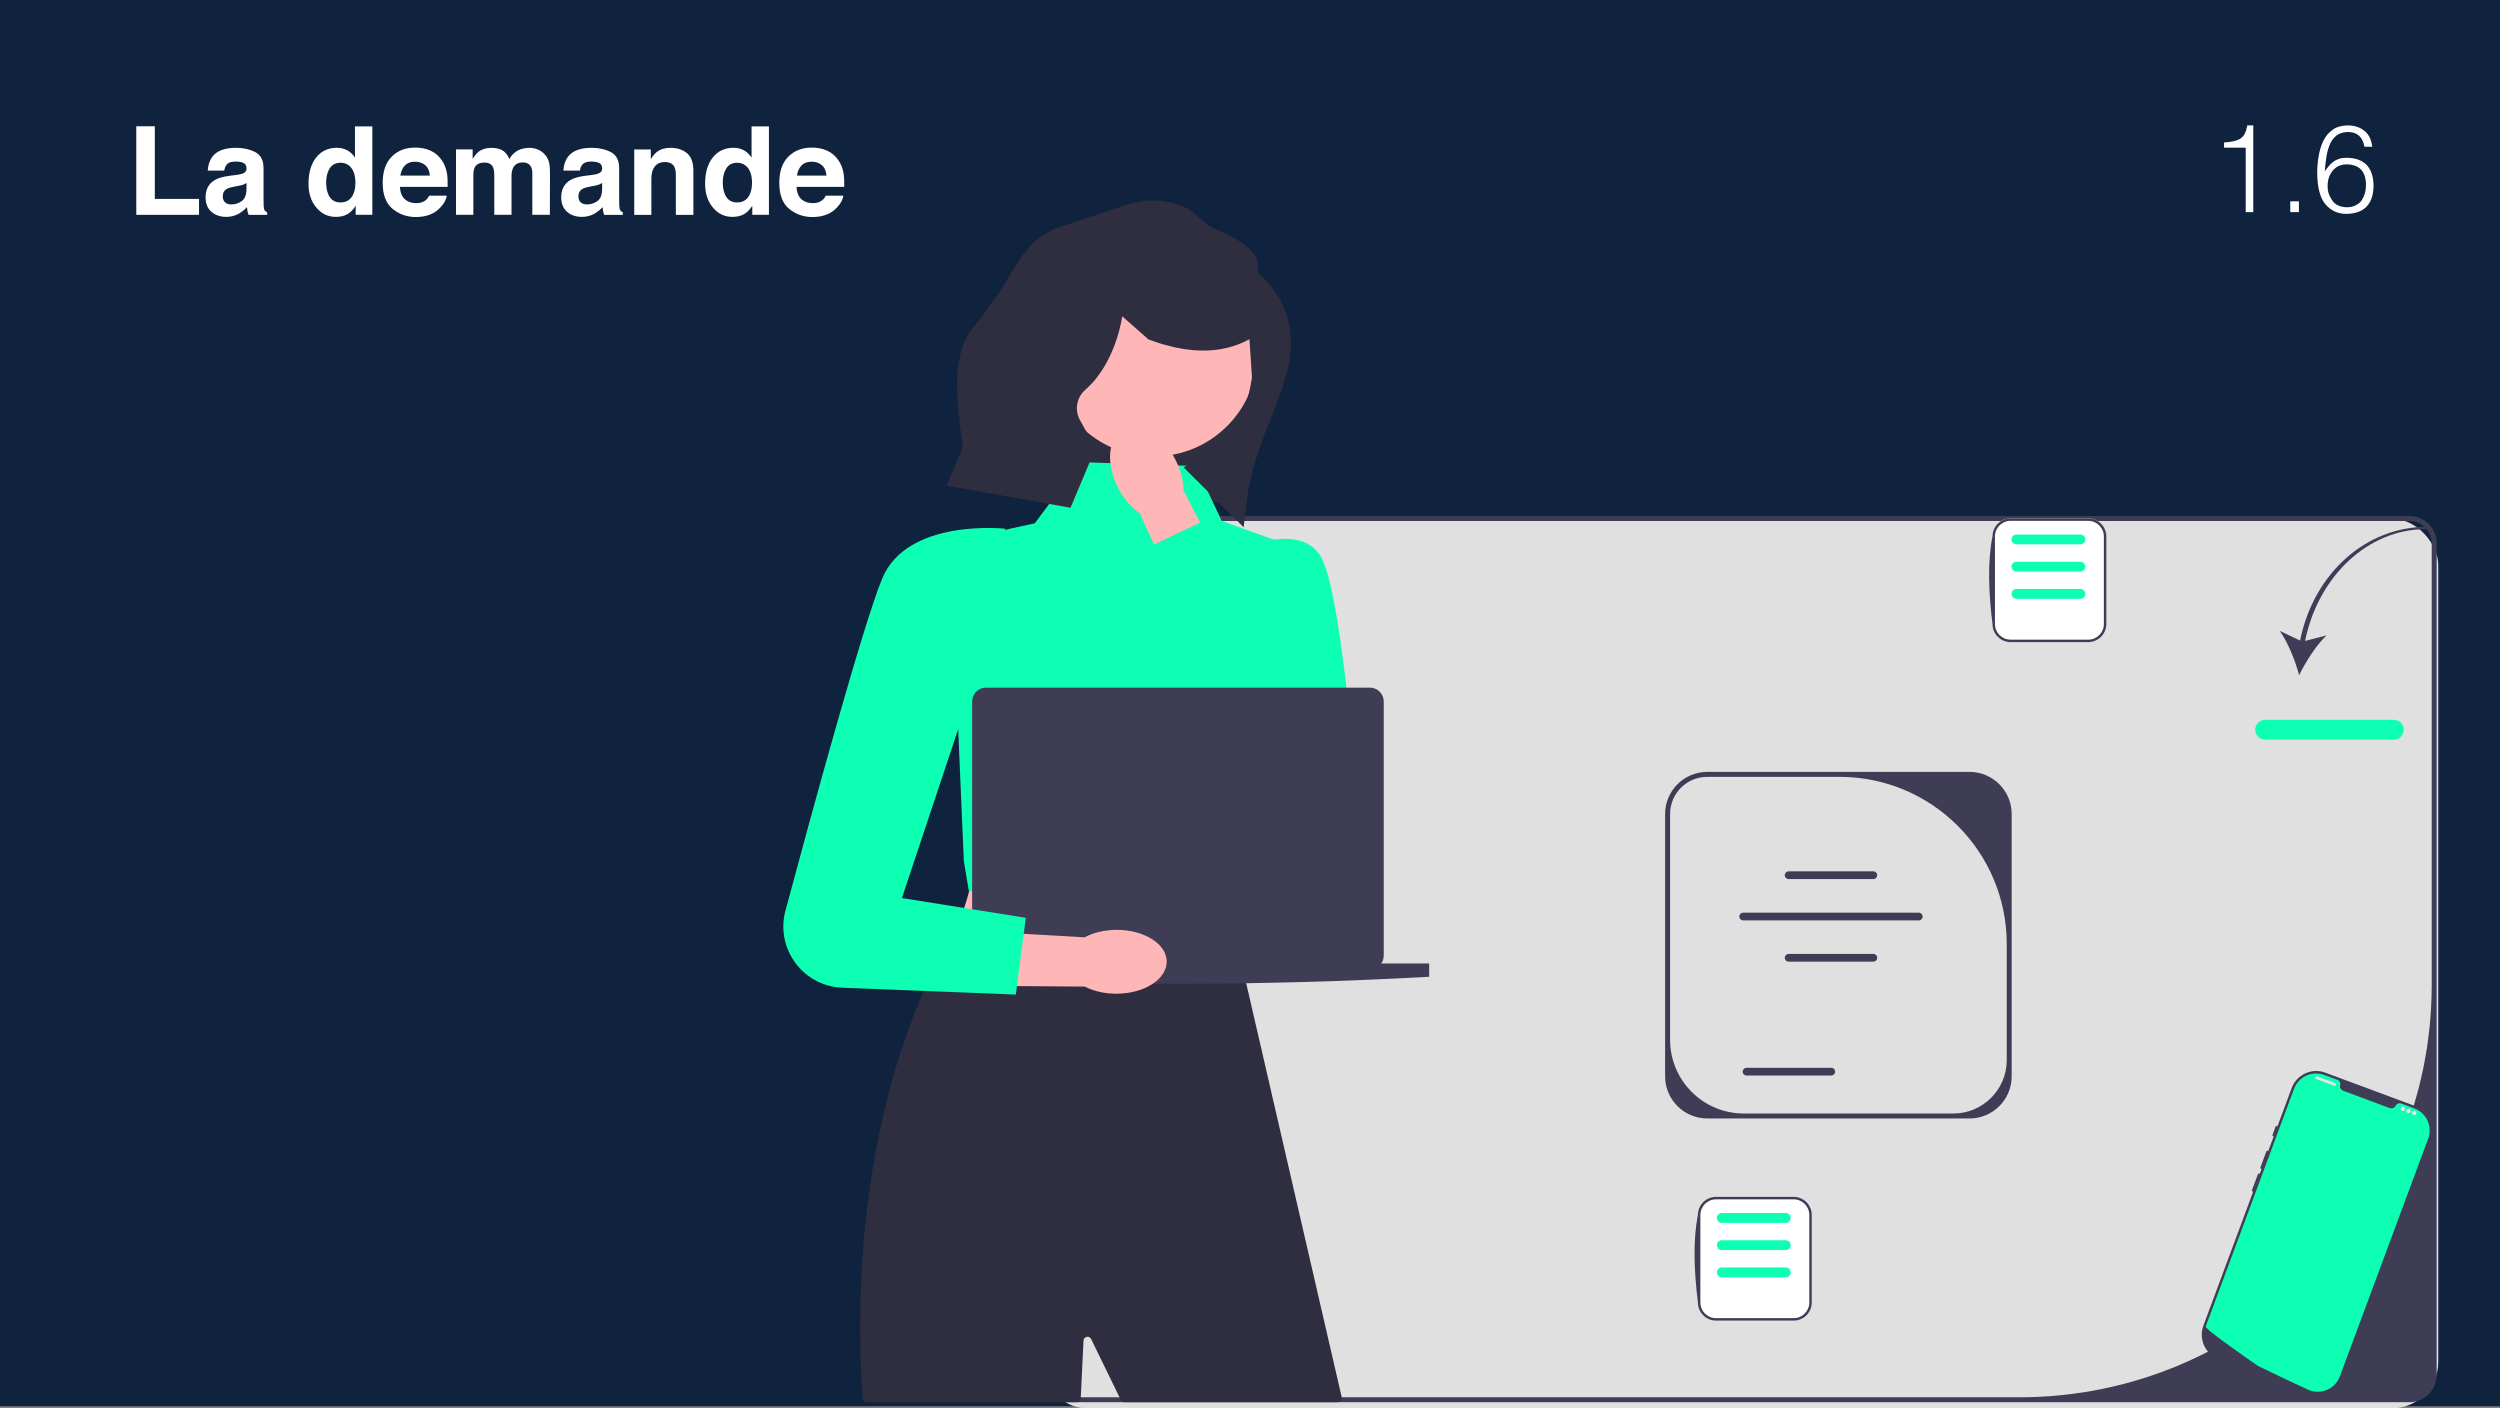
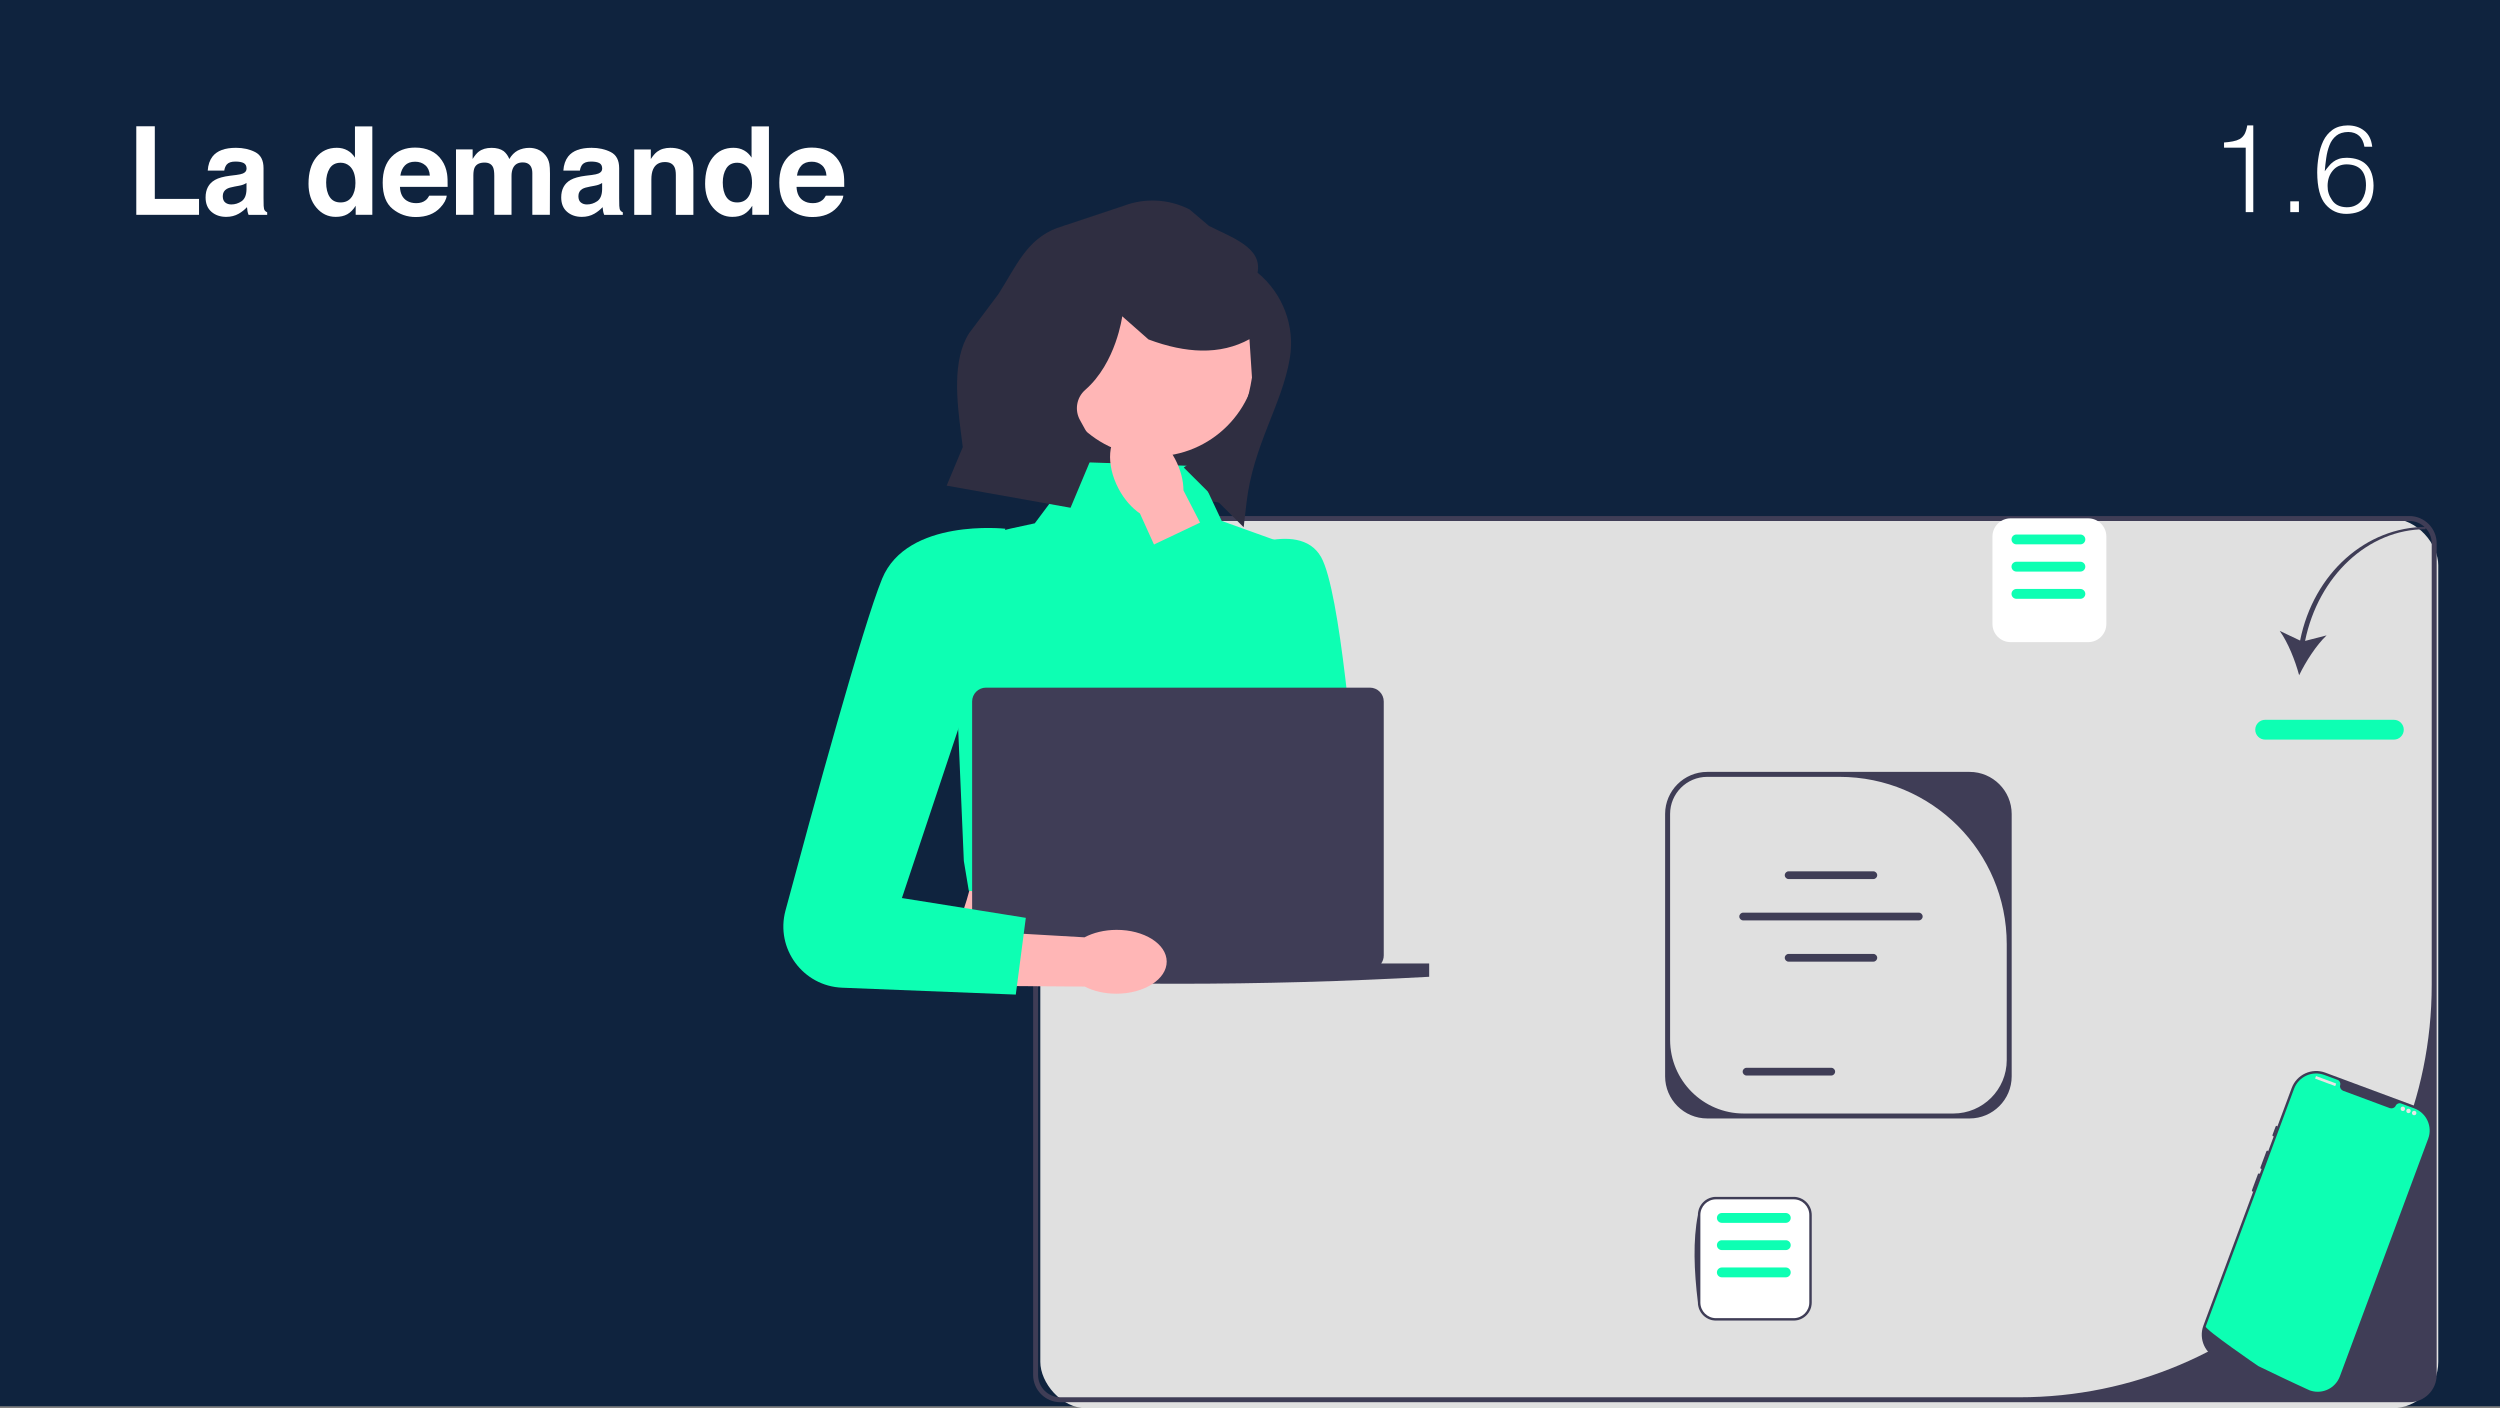
<svg xmlns="http://www.w3.org/2000/svg" id="Calque_1" data-name="Calque 1" viewBox="0 0 1280 721.06">
  <rect x="0" y="0" width="1280" height="721.06" fill="#808080" stroke="none" />
  <defs>
    <style>
      .cls-1 {
        fill: #ffb6b6;
      }

      .cls-2 {
        fill: #2f2e41;
      }

      .cls-3 {
        fill: #fff;
      }

      .cls-4 {
        fill: #3f3d56;
      }

      .cls-5 {
        fill: #e0e0e0;
      }

      .cls-6 {
        fill: #e6e6e6;
      }

      .cls-7 {
        fill: #0f233e;
      }

      .cls-8 {
        fill: #0dffb3;
      }
    </style>
  </defs>
  <rect class="cls-7" width="1280" height="720" />
  <g>
    <path class="cls-3" d="m69.79,64.65h9.47v37.19h22.64v8.15h-32.12v-45.34Z" />
    <path class="cls-3" d="m120.85,89.6c1.63-.21,2.8-.46,3.5-.77,1.26-.53,1.89-1.36,1.89-2.49,0-1.37-.48-2.32-1.45-2.84-.97-.52-2.39-.78-4.26-.78-2.1,0-3.59.51-4.46,1.54-.62.76-1.04,1.79-1.25,3.08h-8.46c.19-2.93,1.01-5.34,2.47-7.23,2.33-2.95,6.32-4.43,11.99-4.43,3.69,0,6.96.73,9.82,2.18,2.86,1.46,4.29,4.21,4.29,8.24v15.38c0,1.07.02,2.36.06,3.88.06,1.15.24,1.93.52,2.34.29.41.72.75,1.29,1.01v1.29h-9.54c-.27-.68-.45-1.31-.55-1.91-.1-.59-.18-1.27-.25-2.03-1.22,1.31-2.62,2.43-4.21,3.35-1.9,1.09-4.04,1.63-6.44,1.63-3.05,0-5.57-.87-7.56-2.6-1.99-1.73-2.99-4.19-2.99-7.37,0-4.12,1.6-7.11,4.8-8.95,1.76-1,4.34-1.72,7.75-2.15l3.01-.37Zm5.36,4.09c-.56.35-1.13.63-1.7.85-.57.22-1.36.42-2.35.6l-2,.37c-1.87.33-3.21.73-4.03,1.2-1.38.8-2.07,2.04-2.07,3.72,0,1.5.42,2.58,1.27,3.25.84.67,1.87,1,3.08,1,1.92,0,3.68-.55,5.29-1.66,1.61-1.11,2.45-3.13,2.51-6.06v-3.26Z" />
    <path class="cls-3" d="m177.89,77c1.58.89,2.86,2.13,3.85,3.71v-16h8.89v45.28h-8.52v-4.64c-1.25,1.99-2.68,3.43-4.28,4.34s-3.59,1.35-5.97,1.35c-3.92,0-7.21-1.58-9.89-4.75-2.68-3.17-4.01-7.23-4.01-12.2,0-5.72,1.32-10.22,3.95-13.5s6.16-4.92,10.57-4.92c2.03,0,3.83.45,5.41,1.34Zm2.15,23.89c1.29-1.85,1.94-4.23,1.94-7.17,0-4.1-1.04-7.03-3.11-8.8-1.27-1.07-2.75-1.6-4.43-1.6-2.56,0-4.44.97-5.65,2.91-1.2,1.94-1.8,4.34-1.8,7.21,0,3.1.61,5.57,1.83,7.43,1.22,1.86,3.07,2.78,5.55,2.78s4.37-.92,5.66-2.77Z" />
    <path class="cls-3" d="m220.44,77.14c2.34,1.05,4.27,2.7,5.79,4.96,1.37,1.99,2.26,4.3,2.67,6.93.24,1.54.33,3.76.29,6.65h-24.42c.14,3.36,1.31,5.72,3.51,7.08,1.34.84,2.95,1.26,4.83,1.26,2,0,3.62-.51,4.87-1.54.68-.55,1.28-1.32,1.8-2.31h8.95c-.24,1.99-1.32,4.01-3.25,6.06-3,3.26-7.21,4.89-12.61,4.89-4.46,0-8.4-1.38-11.81-4.13s-5.12-7.23-5.12-13.42c0-5.81,1.54-10.26,4.62-13.36,3.08-3.1,7.08-4.65,11.99-4.65,2.92,0,5.55.52,7.89,1.57Zm-13.12,7.57c-1.24,1.28-2.02,3.01-2.34,5.19h15.1c-.16-2.33-.94-4.09-2.34-5.3-1.4-1.21-3.13-1.81-5.2-1.81-2.25,0-3.99.64-5.23,1.92Z" />
    <path class="cls-3" d="m275.46,76.59c1.44.57,2.74,1.58,3.91,3.01.94,1.17,1.58,2.6,1.91,4.31.2,1.13.31,2.78.31,4.95l-.06,21.13h-8.98v-21.35c0-1.27-.21-2.32-.62-3.14-.78-1.56-2.21-2.34-4.31-2.34-2.42,0-4.09,1-5.01,3.01-.47,1.07-.71,2.35-.71,3.84v19.96h-8.83v-19.96c0-1.99-.21-3.43-.62-4.34-.74-1.62-2.18-2.43-4.34-2.43-2.5,0-4.18.81-5.04,2.43-.47.92-.71,2.3-.71,4.12v20.18h-8.89v-33.47h8.52v4.89c1.09-1.74,2.11-2.98,3.08-3.72,1.7-1.31,3.91-1.97,6.61-1.97,2.56,0,4.63.56,6.21,1.69,1.27,1.04,2.23,2.39,2.89,4.03,1.15-1.97,2.57-3.41,4.28-4.34,1.8-.92,3.81-1.38,6.03-1.38,1.48,0,2.93.29,4.37.86Z" />
    <path class="cls-3" d="m302.93,89.6c1.63-.21,2.8-.46,3.5-.77,1.26-.53,1.89-1.36,1.89-2.49,0-1.37-.48-2.32-1.45-2.84-.97-.52-2.39-.78-4.26-.78-2.1,0-3.59.51-4.46,1.54-.62.76-1.04,1.79-1.25,3.08h-8.46c.19-2.93,1.01-5.34,2.47-7.23,2.33-2.95,6.32-4.43,11.99-4.43,3.69,0,6.96.73,9.82,2.18,2.86,1.46,4.29,4.21,4.29,8.24v15.38c0,1.07.02,2.36.06,3.88.06,1.15.24,1.93.52,2.34.29.41.72.75,1.29,1.01v1.29h-9.54c-.27-.68-.45-1.31-.55-1.91-.1-.59-.18-1.27-.25-2.03-1.22,1.31-2.62,2.43-4.21,3.35-1.9,1.09-4.04,1.63-6.44,1.63-3.05,0-5.57-.87-7.56-2.6-1.99-1.73-2.99-4.19-2.99-7.37,0-4.12,1.6-7.11,4.8-8.95,1.76-1,4.34-1.72,7.75-2.15l3.01-.37Zm5.36,4.09c-.56.35-1.13.63-1.7.85-.57.22-1.36.42-2.35.6l-2,.37c-1.87.33-3.21.73-4.03,1.2-1.38.8-2.07,2.04-2.07,3.72,0,1.5.42,2.58,1.27,3.25.84.67,1.87,1,3.08,1,1.92,0,3.68-.55,5.29-1.66,1.61-1.11,2.45-3.13,2.51-6.06v-3.26Z" />
    <path class="cls-3" d="m351.72,78.39c2.19,1.81,3.29,4.82,3.29,9.03v22.58h-8.98v-20.39c0-1.76-.23-3.12-.7-4.06-.86-1.72-2.48-2.58-4.89-2.58-2.95,0-4.98,1.26-6.08,3.78-.57,1.33-.86,3.04-.86,5.11v18.15h-8.77v-33.47h8.49v4.89c1.12-1.72,2.19-2.96,3.19-3.72,1.8-1.35,4.07-2.03,6.83-2.03,3.45,0,6.27.91,8.47,2.72Z" />
    <path class="cls-3" d="m380.95,77c1.58.89,2.86,2.13,3.85,3.71v-16h8.89v45.28h-8.52v-4.64c-1.25,1.99-2.68,3.43-4.28,4.34s-3.59,1.35-5.97,1.35c-3.92,0-7.21-1.58-9.89-4.75-2.68-3.17-4.01-7.23-4.01-12.2,0-5.72,1.32-10.22,3.95-13.5s6.16-4.92,10.57-4.92c2.03,0,3.83.45,5.41,1.34Zm2.15,23.89c1.29-1.85,1.94-4.23,1.94-7.17,0-4.1-1.04-7.03-3.11-8.8-1.27-1.07-2.75-1.6-4.43-1.6-2.56,0-4.44.97-5.64,2.91-1.2,1.94-1.8,4.34-1.8,7.21,0,3.1.61,5.57,1.83,7.43,1.22,1.86,3.07,2.78,5.55,2.78s4.37-.92,5.66-2.77Z" />
    <path class="cls-3" d="m423.5,77.14c2.34,1.05,4.27,2.7,5.79,4.96,1.37,1.99,2.26,4.3,2.67,6.93.24,1.54.33,3.76.29,6.65h-24.42c.14,3.36,1.3,5.72,3.51,7.08,1.34.84,2.95,1.26,4.83,1.26,2,0,3.62-.51,4.87-1.54.68-.55,1.28-1.32,1.8-2.31h8.95c-.24,1.99-1.32,4.01-3.25,6.06-3,3.26-7.21,4.89-12.61,4.89-4.46,0-8.4-1.38-11.81-4.13s-5.12-7.23-5.12-13.42c0-5.81,1.54-10.26,4.62-13.36,3.08-3.1,7.08-4.65,11.99-4.65,2.92,0,5.55.52,7.88,1.57Zm-13.12,7.57c-1.24,1.28-2.02,3.01-2.33,5.19h15.1c-.16-2.33-.94-4.09-2.34-5.3-1.4-1.21-3.13-1.81-5.2-1.81-2.25,0-4,.64-5.23,1.92Z" />
  </g>
  <g>
    <path class="cls-3" d="m1149.8,75.6h-11.09v-2.64c1.67-.12,3.17-.32,4.5-.58,1.35-.25,2.51-.64,3.49-1.17.97-.55,1.81-1.39,2.5-2.52.62-1.15,1.08-2.65,1.4-4.49h3.08v44.42h-3.87v-33.01Z" />
    <path class="cls-3" d="m1172.62,108.61v-5.53h4.42v5.53h-4.42Z" />
    <path class="cls-3" d="m1210.58,75.1c-.86-4.89-3.59-7.4-8.21-7.53-2.61.04-4.66.67-6.15,1.88-1.59,1.27-2.78,2.94-3.55,4.99-.78,2.01-1.32,4.18-1.64,6.5-.34,2.32-.59,4.57-.75,6.75.62-.88,1.29-1.74,2.03-2.58.64-.84,1.38-1.58,2.24-2.21.85-.66,1.86-1.18,3.01-1.57,1.17-.37,2.51-.55,4.02-.55,8.98.17,13.54,4.93,13.68,14.3-.14,9.43-4.73,14.24-13.78,14.43-4.35.04-7.93-1.56-10.75-4.8-2.84-3.24-4.28-8.72-4.32-16.43,0-2.71.25-5.46.74-8.27.44-2.81,1.22-5.41,2.35-7.81,1.15-2.38,2.76-4.31,4.82-5.78,2.04-1.44,4.61-2.17,7.68-2.21,3.45,0,6.3.92,8.55,2.77,2.28,1.8,3.62,4.52,4.02,8.14h-4Zm-9.11,9.05c-3.03.04-5.39,1.12-7.11,3.23-1.75,2.1-2.63,4.7-2.63,7.83-.04,2.61.71,5.02,2.27,7.24,1.51,2.36,4.02,3.58,7.52,3.67,1.83,0,3.37-.34,4.63-1.02,1.27-.62,2.3-1.48,3.08-2.59,1.43-2.26,2.15-4.78,2.15-7.55.04-7.11-3.26-10.71-9.91-10.81Z" />
  </g>
  <polygon class="cls-2" points="625.76 257.48 525.06 244.05 545.43 140.85 653.61 162.21 625.76 257.48" />
  <rect class="cls-5" x="532.64" y="265.58" width="715.75" height="455.49" rx="23.79" ry="23.79" />
  <path class="cls-4" d="m528.96,703.95v-425.75c0-7.72,6.28-13.99,13.99-13.99h690.63c7.72,0,13.99,6.28,13.99,13.99v425.75c0,7.72-6.28,13.99-13.99,13.99h-690.63c-7.72,0-13.99-6.28-13.99-13.99Zm716.08-425.75c0-6.33-5.13-11.46-11.46-11.46h-690.63c-6.33,0-11.46,5.13-11.46,11.46v425.75c0,6.33,5.13,11.46,11.46,11.46h490.9c116.64,0,211.19-94.55,211.19-211.19v-226.01Z" />
  <g>
    <path class="cls-4" d="m1177.65,327.96l-10.43-4.94c4.28,5.97,7.96,15.3,9.94,22.71,3.34-6.91,8.73-15.37,14.06-20.42l-11.02,2.84c6.79-33.29,32.34-57.19,61.6-57.19l.41-1.2c-30.56,0-57.62,23.57-64.56,58.21Z" />
    <path class="cls-8" d="m1225.66,378.68h-65.9c-2.8,0-5.07-2.27-5.07-5.07s2.27-5.07,5.07-5.07h65.9c2.8,0,5.07,2.27,5.07,5.07s-2.27,5.07-5.07,5.07Z" />
  </g>
  <g>
    <path class="cls-4" d="m1029.98,416.76v134.34c0,11.88-9.67,21.55-21.55,21.55h-134.34c-11.88,0-21.55-9.67-21.55-21.55v-134.34c0-11.88,9.67-21.55,21.55-21.55h134.34c11.88,0,21.55,9.67,21.55,21.55Zm-29.88,153.36c15.1,0,27.35-12.24,27.35-27.35v-59.4c0-47.29-38.34-85.62-85.62-85.62h-67.73c-10.5,0-19.01,8.51-19.01,19.01v115.6c0,20.85,16.9,37.76,37.76,37.76h107.27Z" />
    <g>
      <path class="cls-4" d="m959.15,450.08h-43.37c-1.09,0-1.98-.89-1.98-1.98s.89-1.98,1.98-1.98h43.37c1.09,0,1.98.89,1.98,1.98s-.89,1.98-1.98,1.98h0Z" />
      <path class="cls-4" d="m959.15,492.37h-43.37c-1.09,0-1.98-.89-1.98-1.98s.89-1.98,1.98-1.98h43.37c1.09,0,1.98.89,1.98,1.98s-.89,1.98-1.98,1.98h0Z" />
      <path class="cls-4" d="m937.6,550.67h-43.37c-1.09,0-1.98-.89-1.98-1.98s.89-1.98,1.98-1.98h43.37c1.09,0,1.98.89,1.98,1.98s-.89,1.98-1.98,1.98h0Z" />
-       <path class="cls-4" d="m982.42,471.24h-89.92c-1.09,0-1.98-.89-1.98-1.98s.89-1.98,1.98-1.98h89.92c1.09,0,1.98.89,1.98,1.98s-.89,1.98-1.98,1.98h0Z" />
+       <path class="cls-4" d="m982.42,471.24h-89.92c-1.09,0-1.98-.89-1.98-1.98s.89-1.98,1.98-1.98h89.92c1.09,0,1.98.89,1.98,1.98s-.89,1.98-1.98,1.98Z" />
    </g>
  </g>
  <path class="cls-1" d="m633.8,486.22h-148.63c12.46-27.8,20.12-54.28,8.14-75.34l140.49-8.14c-7.02,28.43-7.88,56.33,0,83.48Z" />
-   <path class="cls-2" d="m684.99,717.94h-109.27c-.79,0-1.51-.45-1.86-1.16l-.67-1.37-14.52-29.81c-.93-1.92-3.81-1.33-3.91.8l-1.4,29-.03.57c-.05,1.1-.96,1.96-2.06,1.96h-107.59c-1.09,0-1.99-.85-2.06-1.93-.01-.2-.03-.4-.04-.6-6.87-106.02,17.83-177.88,32.32-210.03h.01c5.69-12.66,9.82-19.16,9.82-19.16h1.43s.01-.01.01-.01l28.93-.51h.01l25.63-.43,19.37-.32,7.77-.14h.01l4.87-.08,24.19-.42,21.61-.37,15.51-.25h.43l2.31,9.95h0s.09.46.09.46h0s.39,1.65.39,1.65v.05s.8,3.43.8,3.43v.03l.05.19h0s.19.84.19.84v.04s1.84,7.9,1.84,7.9l2.95,12.84,3.89,16.79,4.9,21.32,2.48,10.73,3.41,14.79,30.16,130.72h0c.3,1.29-.68,2.53-2.01,2.53Z" />
  <path class="cls-8" d="m612.34,238.65l-59.15-2.06-23.38,31.35-12.3,2.67c-18.44,4-31.09,21.01-29.62,39.83l5.59,130.35,2.53,15.21,139.41,22.81,31.35-197.27-41.25-14.82-13.18-28.07h0Z" />
  <circle class="cls-1" cx="590.75" cy="180.61" r="53.09" />
  <g>
    <path class="cls-4" d="m1182.03,713.01l-46.03-17.11c-6.9-2.57-10.43-10.27-7.87-17.17l45.22-121.68c2.57-6.9,10.27-10.43,17.17-7.87l46.03,17.11c6.9,2.57,10.43,10.27,7.87,17.17-17.3,49.18-36.18,104.45-45.22,121.68-2.57,6.9-10.27,10.43-17.17,7.87Z" />
-     <path class="cls-4" d="m1233.09,615.94c-.29-.11-.62.04-.73.33l-6.3,16.95c-.11.29.04.62.33.73s.62-.04.73-.33l6.3-16.95c.11-.29-.04-.62-.33-.73Z" />
    <path class="cls-8" d="m1243.23,583.02l-45.22,121.68c-2.23,6.01-8.74,9.19-14.79,7.37h0c-.09-.03-.18-.06-.27-.09-.16-.05-.32-.11-.48-.16,0,0-.57-.26-1.6-.73-1.05-.48-2.57-1.18-4.46-2.06-.57-.26-1.17-.54-1.8-.84-1.26-.59-2.64-1.23-4.12-1.93-.59-.28-1.2-.57-1.82-.86-3.18-1.51-6.75-3.21-10.49-5.03-.63-.31-1.27-.61-1.92-.93-.17-.08-27.47-18.84-26.94-20.26l45.22-121.68c2.33-6.26,9.28-9.45,15.54-7.12l6.76,2.51c1.08.4,1.64,1.57,1.33,2.68-.02.07-.04.15-.05.23-.21,1.16.51,2.28,1.61,2.69l23.78,8.84c1.1.41,2.38.02,2.97-.99.04-.07.07-.14.11-.2.49-1.04,1.67-1.56,2.76-1.16l6.76,2.51c6.26,2.33,9.45,9.28,7.12,15.54h0Z" />
    <path class="cls-4" d="m1165.83,576.48c-.29-.11-.62.04-.73.33l-1.57,4.24c-.11.29.04.62.33.73s.62-.04.73-.33l1.57-4.24c.11-.29-.04-.62-.33-.73Z" />
    <path class="cls-4" d="m1161.11,589.19c-.29-.11-.62.04-.73.33l-3.05,8.21c-.11.29.04.62.33.73s.62-.04.73-.33l3.05-8.21c.11-.29-.04-.62-.33-.73Z" />
    <path class="cls-4" d="m1156.78,600.84c-.29-.11-.62.04-.73.33l-3.05,8.21c-.11.29.04.62.33.73s.62-.04.73-.33l3.05-8.21c.11-.29-.04-.62-.33-.73Z" />
    <rect class="cls-6" x="1189.96" y="547.94" width="1.41" height="11.02" rx=".11" ry=".11" transform="translate(257.11 1476.74) rotate(-69.61)" />
    <circle class="cls-6" cx="1230.24" cy="567.71" r="1.13" />
    <circle class="cls-6" cx="1233.15" cy="568.79" r="1.13" />
    <circle class="cls-6" cx="1236.06" cy="569.87" r="1.13" />
  </g>
  <g>
    <path class="cls-3" d="m1069.17,328.77h-39.75c-5.11,0-9.28-4.16-9.28-9.28v-44.82c0-5.11,4.16-9.28,9.28-9.28h39.75c5.11,0,9.28,4.16,9.28,9.28v44.82c0,5.11-4.16,9.28-9.28,9.28Z" />
-     <path class="cls-4" d="m1069.17,328.77h-39.75c-5.11,0-9.28-4.16-9.28-9.28-2-16.5-2.55-31.87,0-44.82,0-5.11,4.16-9.28,9.28-9.28h39.75c5.11,0,9.28,4.16,9.28,9.28v44.82c0,5.11-4.16,9.28-9.28,9.28h0Zm-39.75-62.1c-4.42,0-8.01,3.59-8.01,8.01v44.82c0,4.42,3.59,8.01,8.01,8.01h39.75c4.42,0,8.01-3.59,8.01-8.01v-44.82c0-4.42-3.59-8.01-8.01-8.01h-39.75Z" />
    <path class="cls-8" d="m1065.16,292.65h-32.75c-1.39,0-2.52-1.13-2.52-2.52s1.13-2.52,2.52-2.52h32.75c1.39,0,2.52,1.13,2.52,2.52s-1.13,2.52-2.52,2.52Z" />
    <path class="cls-8" d="m1065.16,306.59h-32.75c-1.39,0-2.52-1.13-2.52-2.52s1.13-2.52,2.52-2.52h32.75c1.39,0,2.52,1.13,2.52,2.52s-1.13,2.52-2.52,2.52Z" />
    <path class="cls-8" d="m1065.16,278.71h-32.75c-1.39,0-2.52-1.13-2.52-2.52s1.13-2.52,2.52-2.52h32.75c1.39,0,2.52,1.13,2.52,2.52s-1.13,2.52-2.52,2.52Z" />
  </g>
  <g>
    <path class="cls-1" d="m572.7,250.23c2.91,5.48,6.82,9.86,10.96,12.69l24.42,54,25.36-12.37-27.5-53.45c-.02-5.02-1.45-10.7-4.36-16.19-6.65-12.53-18.5-19.26-26.47-15.03s-9.05,17.82-2.4,30.35h0s0,0,0,0Z" />
    <path class="cls-8" d="m627.68,284.27s37.19-19.49,48.73.97c9.84,17.46,16.96,104.82,18.83,130.09.33,4.44-.83,8.84-3.29,12.54h0c-7.29,10.97-23.01,12.01-31.69,2.11l-75.35-148.37,35.74-16.99,8.74,21.17-1.7-1.53h0Z" />
  </g>
  <path class="cls-4" d="m707.18,493.29c.82-1.16,1.3-2.57,1.3-4.09v-130.03c0-3.92-3.18-7.1-7.1-7.1h-196.55c-3.92,0-7.1,3.18-7.1,7.1v130.03c0,1.52.48,2.93,1.3,4.09h-24.55v6.82c85.35,4.77,171.1,4.77,257.26,0v-6.82h-24.55Z" />
  <g>
    <path class="cls-3" d="m918.35,676.16h-39.75c-5.11,0-9.28-4.16-9.28-9.28v-44.82c0-5.11,4.16-9.28,9.28-9.28h39.75c5.11,0,9.28,4.16,9.28,9.28v44.82c0,5.11-4.16,9.28-9.28,9.28Z" />
    <path class="cls-4" d="m918.35,676.16h-39.75c-5.11,0-9.28-4.16-9.28-9.28-2-16.5-2.55-31.87,0-44.82,0-5.11,4.16-9.28,9.28-9.28h39.75c5.11,0,9.28,4.16,9.28,9.28v44.82c0,5.11-4.16,9.28-9.28,9.28Zm-39.75-62.1c-4.42,0-8.01,3.59-8.01,8.01v44.82c0,4.42,3.59,8.01,8.01,8.01h39.75c4.42,0,8.01-3.59,8.01-8.01v-44.82c0-4.42-3.59-8.01-8.01-8.01h-39.75Z" />
    <path class="cls-8" d="m914.33,640.04h-32.75c-1.39,0-2.52-1.13-2.52-2.52s1.13-2.52,2.52-2.52h32.75c1.39,0,2.52,1.13,2.52,2.52s-1.13,2.52-2.52,2.52Z" />
    <path class="cls-8" d="m914.33,653.99h-32.75c-1.39,0-2.52-1.13-2.52-2.52s1.13-2.52,2.52-2.52h32.75c1.39,0,2.52,1.13,2.52,2.52s-1.13,2.52-2.52,2.52Z" />
    <path class="cls-8" d="m914.33,626.1h-32.75c-1.39,0-2.52-1.13-2.52-2.52s1.13-2.52,2.52-2.52h32.75c1.39,0,2.52,1.13,2.52,2.52s-1.13,2.52-2.52,2.52Z" />
  </g>
  <g>
    <path class="cls-1" d="m571.59,476.09c-6.21.03-11.89,1.47-16.32,3.82l-59.16-3.42-.81,28.2,60.1.44c4.45,2.31,10.15,3.68,16.36,3.65,14.18-.07,25.64-7.45,25.59-16.48-.05-9.03-11.58-16.28-25.77-16.21h0,0Z" />
    <path class="cls-8" d="m514.75,270.71s-50.29-5.6-63.11,25.6c-9.79,23.83-35.21,116.73-49.48,169.91-5.22,19.44,8.96,38.7,29.08,39.49l88.84,3.52,5.14-39.3-63.44-10.13,35.49-106.46,17.48-82.63h0Z" />
  </g>
  <path class="cls-2" d="m643.86,139.62c2.55-12.93-13.12-17.95-24.85-23.95l-9.96-8.43c-10.45-5.34-22.66-6.03-33.64-1.89l-34.26,11.4c-15.55,5.86-20.98,19.8-29.94,33.8l-15.02,20.05c-8.82,13.78-6.18,35.28-4.12,51.51l.87,6.8-8.25,19.74,63.43,11.32,12.78-30.46-7.98-14.48c-2.83-5.14-1.7-11.55,2.72-15.41h0c15.89-13.87,18.94-37.68,18.94-37.68l13.44,11.85c9.76,3.66,18.78,5.55,27.06,5.7,9.1.16,17.31-1.8,24.64-5.82l1.29,19.63c-3.79,23.21-9.45,28.31-34.93,46.07l30.68,30.59,1.44-12.46c3.42-29.63,18.19-50.25,22.19-74.09,2.77-16.48-3.62-33.18-16.52-43.81h0Z" />
</svg>